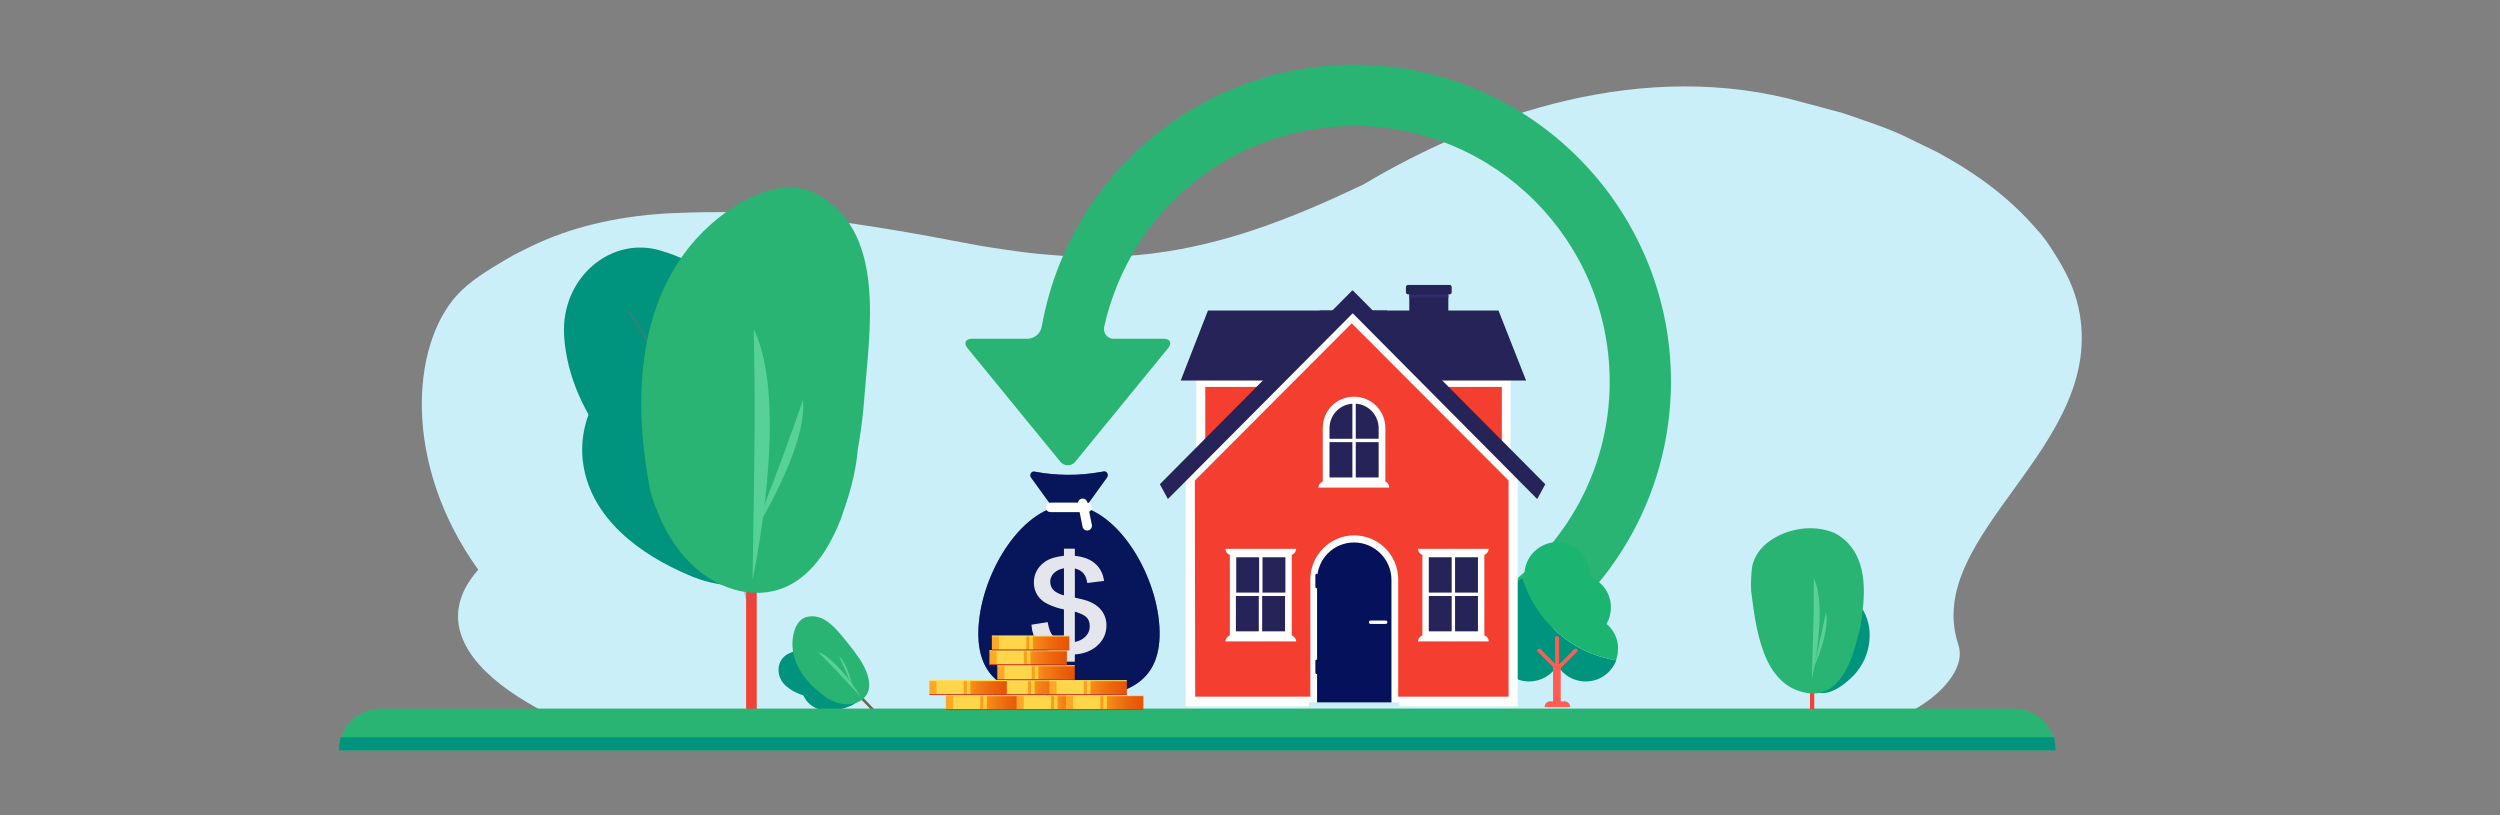
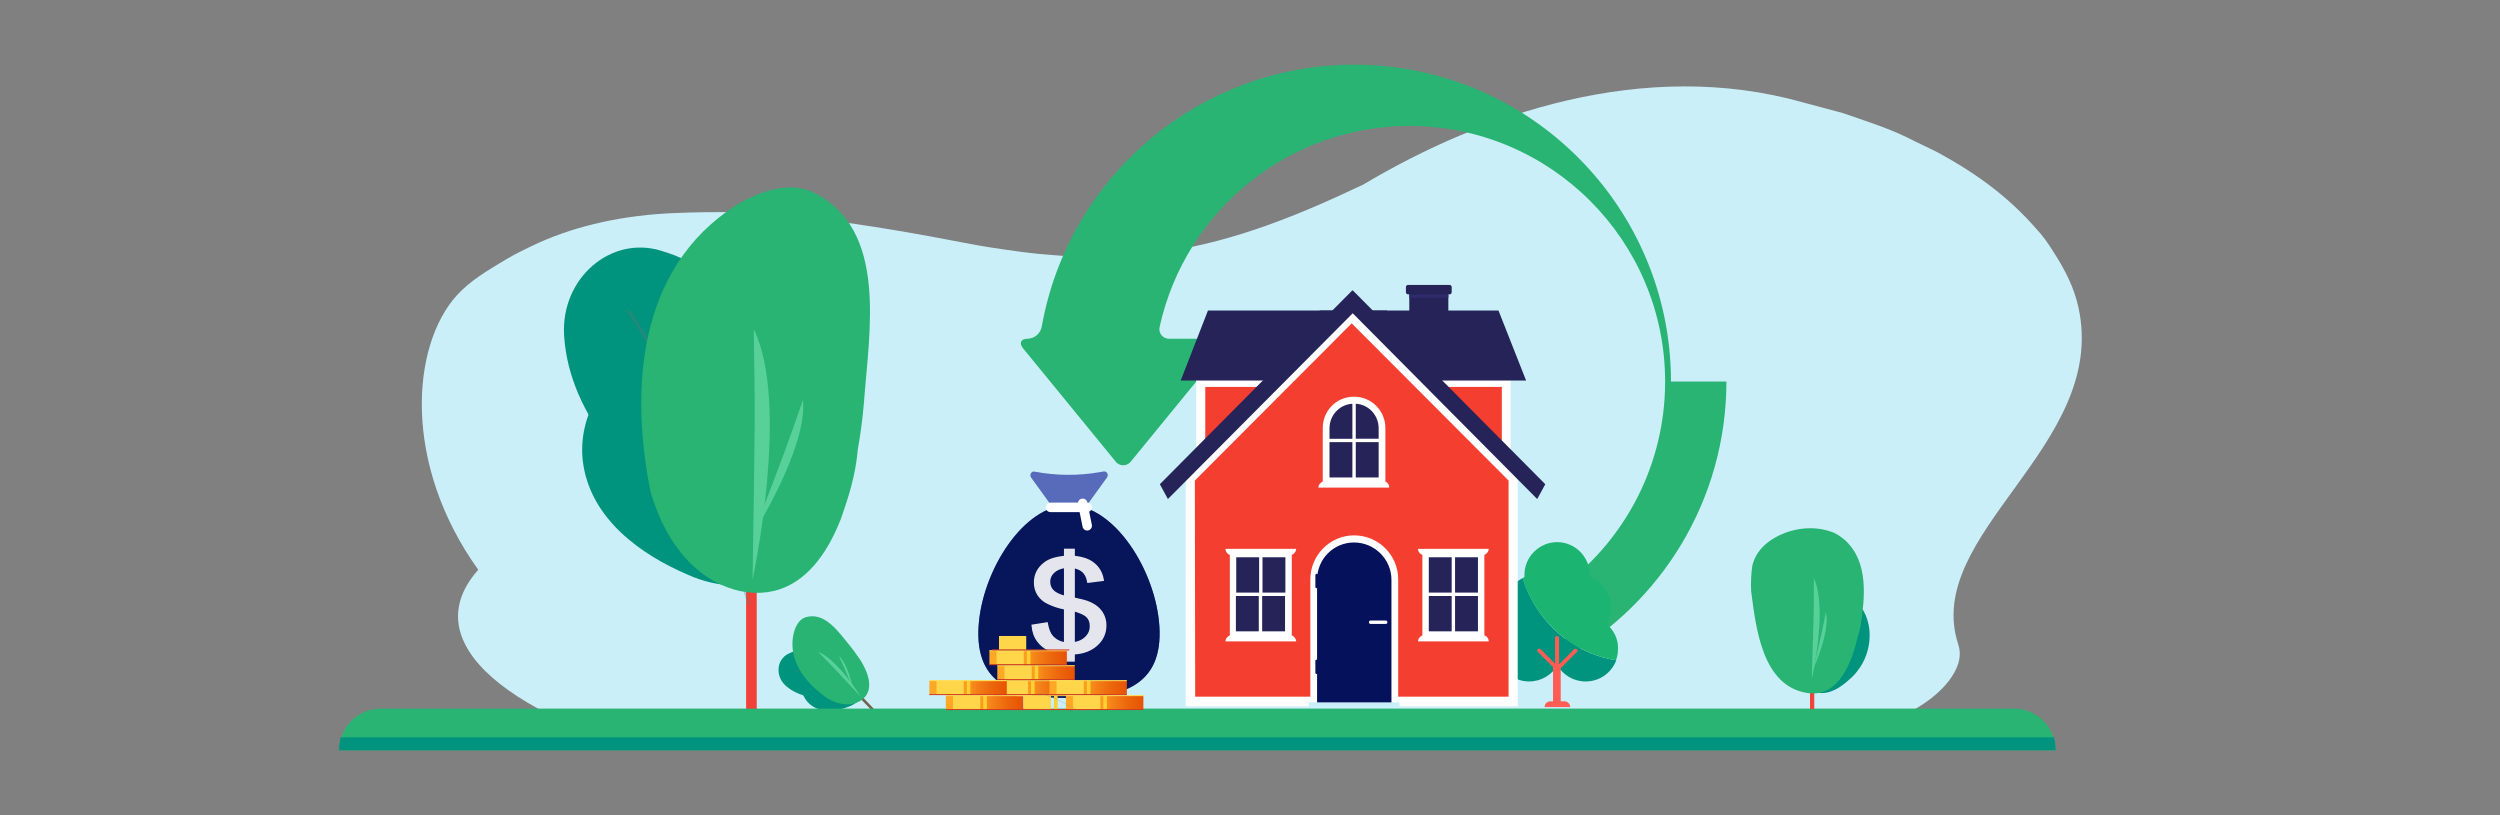
<svg xmlns="http://www.w3.org/2000/svg" xmlns:xlink="http://www.w3.org/1999/xlink" id="Layer_1" viewBox="0 0 1234.45 402.42">
  <rect x="0" y="0" width="1234.45" height="402.42" fill="#808080" stroke="none" />
  <defs>
    <style>.cls-1{stroke-width:1.52px;}.cls-1,.cls-2,.cls-3,.cls-4,.cls-5,.cls-6,.cls-7,.cls-8,.cls-9,.cls-10,.cls-11,.cls-12,.cls-13,.cls-14,.cls-15,.cls-16,.cls-17,.cls-18,.cls-19,.cls-20,.cls-21,.cls-22{stroke-miterlimit:10;}.cls-1,.cls-8,.cls-21{fill:none;stroke:#737373;}.cls-23{fill:url(#linear-gradient);}.cls-24{fill:#06115c;}.cls-25{fill:#00937d;}.cls-26,.cls-22{fill:#fff;}.cls-27{fill:#ffd54a;}.cls-28{fill:#ffd030;}.cls-29{fill:#f24138;}.cls-30{fill:#ff5c54;}.cls-31{fill:#736050;}.cls-32{fill:#abeced;}.cls-33{fill:#c8eef9;}.cls-34{fill:#caeff9;}.cls-35{fill:#252357;}.cls-36{fill:#1cb471;}.cls-37{fill:#07155a;}.cls-38{fill:#29b473;}.cls-39{fill:#2e2c6a;}.cls-40{fill:#58d198;}.cls-41{fill:#576bba;}.cls-42{fill:#76c8c9;}.cls-2{fill:url(#linear-gradient-6);}.cls-2,.cls-3,.cls-4,.cls-5,.cls-6,.cls-7,.cls-9,.cls-10,.cls-11,.cls-12,.cls-13,.cls-14,.cls-15,.cls-16,.cls-17,.cls-18,.cls-19,.cls-20{stroke-width:.51px;}.cls-2,.cls-3,.cls-4,.cls-9,.cls-10,.cls-11,.cls-12,.cls-13,.cls-14{stroke:#ffde57;}.cls-3{fill:url(#linear-gradient-3);}.cls-4{fill:url(#linear-gradient-9);}.cls-5{fill:url(#linear-gradient-8);}.cls-5,.cls-6,.cls-7,.cls-15,.cls-16,.cls-17,.cls-18,.cls-19,.cls-20{stroke:#d13d23;}.cls-6{fill:url(#linear-gradient-5);}.cls-7{fill:url(#linear-gradient-2);}.cls-8{stroke-width:.37px;}.cls-9{fill:url(#linear-gradient-12);}.cls-10{fill:url(#linear-gradient-18);}.cls-11{fill:url(#linear-gradient-15);}.cls-12{fill:url(#linear-gradient-21);}.cls-13{fill:url(#linear-gradient-24);}.cls-14{fill:url(#linear-gradient-27);}.cls-15{fill:url(#linear-gradient-26);}.cls-16{fill:url(#linear-gradient-11);}.cls-17{fill:url(#linear-gradient-20);}.cls-18{fill:url(#linear-gradient-17);}.cls-19{fill:url(#linear-gradient-14);}.cls-20{fill:url(#linear-gradient-23);}.cls-43{fill:url(#linear-gradient-4);}.cls-44{fill:url(#linear-gradient-7);}.cls-45{opacity:.31;}.cls-46{opacity:.89;}.cls-47{fill:#f43f30;stroke-linejoin:round;stroke-width:.86px;}.cls-47,.cls-22{stroke:#fff;stroke-linecap:round;}.cls-48{fill:url(#linear-gradient-22);}.cls-49{fill:url(#linear-gradient-19);}.cls-50{fill:url(#linear-gradient-16);}.cls-51{fill:url(#linear-gradient-13);}.cls-52{fill:url(#linear-gradient-10);}.cls-53{fill:url(#linear-gradient-25);}.cls-21{stroke-width:.24px;}.cls-22{stroke-width:4.68px;}</style>
    <linearGradient id="linear-gradient" x1="482.37" y1="346.92" x2="520.61" y2="346.92" gradientUnits="userSpaceOnUse">
      <stop offset="0" stop-color="#ffa826" />
      <stop offset=".03" stop-color="#fda223" />
      <stop offset=".21" stop-color="#f38017" />
      <stop offset=".4" stop-color="#ec660c" />
      <stop offset=".59" stop-color="#e75305" />
      <stop offset=".79" stop-color="#e44701" />
      <stop offset="1" stop-color="#e34400" />
    </linearGradient>
    <linearGradient id="linear-gradient-2" y1="350.36" y2="350.36" xlink:href="#linear-gradient" />
    <linearGradient id="linear-gradient-3" y1="343.48" y2="343.48" xlink:href="#linear-gradient" />
    <linearGradient id="linear-gradient-4" x1="517.3" x2="555.54" xlink:href="#linear-gradient" />
    <linearGradient id="linear-gradient-5" x1="517.3" y1="350.36" x2="555.54" y2="350.36" xlink:href="#linear-gradient" />
    <linearGradient id="linear-gradient-6" x1="517.3" y1="343.48" x2="555.54" y2="343.48" xlink:href="#linear-gradient" />
    <linearGradient id="linear-gradient-7" x1="505.95" y1="339.53" x2="544.19" y2="339.53" xlink:href="#linear-gradient" />
    <linearGradient id="linear-gradient-8" x1="505.95" y1="342.97" x2="544.19" y2="342.97" xlink:href="#linear-gradient" />
    <linearGradient id="linear-gradient-9" x1="505.95" y1="336.09" x2="544.19" y2="336.09" xlink:href="#linear-gradient" />
    <linearGradient id="linear-gradient-10" x1="507.77" y1="332.15" x2="546.01" y2="332.15" xlink:href="#linear-gradient" />
    <linearGradient id="linear-gradient-11" x1="507.77" y1="335.59" x2="546.01" y2="335.59" xlink:href="#linear-gradient" />
    <linearGradient id="linear-gradient-12" x1="507.77" y1="328.71" x2="546.01" y2="328.71" xlink:href="#linear-gradient" />
    <linearGradient id="linear-gradient-13" x1="503.88" y1="324.76" x2="542.12" y2="324.76" xlink:href="#linear-gradient" />
    <linearGradient id="linear-gradient-14" x1="503.88" y1="328.2" x2="542.12" y2="328.2" xlink:href="#linear-gradient" />
    <linearGradient id="linear-gradient-15" x1="503.88" y1="321.32" x2="542.12" y2="321.32" xlink:href="#linear-gradient" />
    <linearGradient id="linear-gradient-16" x1="505.08" y1="317.47" x2="543.32" y2="317.47" xlink:href="#linear-gradient" />
    <linearGradient id="linear-gradient-17" x1="505.08" y1="320.91" x2="543.32" y2="320.91" xlink:href="#linear-gradient" />
    <linearGradient id="linear-gradient-18" x1="505.08" y1="314.03" x2="543.32" y2="314.03" xlink:href="#linear-gradient" />
    <linearGradient id="linear-gradient-19" x1="474.22" y1="339.53" x2="512.46" y2="339.53" xlink:href="#linear-gradient" />
    <linearGradient id="linear-gradient-20" x1="474.22" y1="342.97" x2="512.46" y2="342.97" xlink:href="#linear-gradient" />
    <linearGradient id="linear-gradient-21" x1="474.22" y1="336.09" x2="512.46" y2="336.09" xlink:href="#linear-gradient" />
    <linearGradient id="linear-gradient-22" x1="541.65" x2="579.89" xlink:href="#linear-gradient" />
    <linearGradient id="linear-gradient-23" x1="541.65" y1="350.36" x2="579.89" y2="350.36" xlink:href="#linear-gradient" />
    <linearGradient id="linear-gradient-24" x1="541.65" y1="343.48" x2="579.89" y2="343.48" xlink:href="#linear-gradient" />
    <linearGradient id="linear-gradient-25" x1="533.5" y1="339.53" x2="571.75" y2="339.53" xlink:href="#linear-gradient" />
    <linearGradient id="linear-gradient-26" x1="533.5" y1="342.97" x2="571.75" y2="342.97" xlink:href="#linear-gradient" />
    <linearGradient id="linear-gradient-27" x1="533.5" y1="336.09" x2="571.75" y2="336.09" xlink:href="#linear-gradient" />
  </defs>
  <path class="cls-34" d="M302.65,366.21H873.82c39.15,0,73.79-11.31,88.26-29.74,4.59-5.84,6.9-12.06,4.87-18.24-17.94-54.81,74.21-98.02,59.37-166.33-2.06-9.46-6.28-18.17-12.51-27.76-2.48-4.01-5.08-7.73-8.65-11.51-12.8-14.61-27.91-26.22-48.06-37.21-5.24-2.7-10.6-5.06-15.88-7.78-9.83-4.72-20.58-8.08-31.31-11.82-6.69-1.75-12.89-3.49-19.61-5.25-78.48-22.15-158.8,5.79-217.08,40.53-15.53,7.38-31.31,14.38-47.57,20.19-32.05,11.45-66.39,18.29-105.69,14.67-9.93-.64-19.78-2.09-30.3-3.69-3.29-.5-6.58-1.06-9.85-1.69-25.68-4.92-50.88-9.48-76.1-12.44-24.92-3.6-48.88-3.93-72.52-2.85-.81,.04-1.61,.08-2.41,.13-25.01,1.49-47.51,7.07-65.85,15.9-1.41,.68-2.82,1.35-4.24,2.04-3.16,1.53-6.17,3.16-9.04,4.87-8.94,5.35-17.63,10.48-24.08,17.61-22.5,24.89-26.96,83.11,10.58,135.5-10.41,11.75-12.9,24.2-6.44,36.89,9.2,18.08,35.46,34.41,72.93,47.98Z" />
  <g>
    <g>
      <rect class="cls-29" x="368.41" y="279.78" width="5.25" height="71.16" />
      <path class="cls-25" d="M393.75,239.26c1.73,13.91,1.73,29.49-8.31,40.54-12.06,12.56-31.15,10.55-45.72,4.02-23.61-10.05-47.73-27.63-51.75-54.76-3.52-23.61,11.55-49.74,36.17-52.25,29.64-3.01,57.77,19.59,66.46,47.63,1.61,4.8,2.65,9.78,3.15,14.82Z" />
      <g>
        <path class="cls-25" d="M366.94,190.19c2.69,39.76-43.22,60.02-66.57,29.29-11.55-15.2-20.48-33.21-21.8-53.42-.02-.3-.04-.6-.05-.9-1.39-27.91,23.11-48.94,47.86-41.37,5.99,1.83,10.93,3.65,14.99,6.71,17.47,13.17,23.97,35.94,25.58,59.69Z" />
        <g class="cls-45">
          <path class="cls-1" d="M369.9,298.46s-21.74-72.16-36.69-103.75c-14.95-31.58-23.17-41.29-23.17-41.29" />
        </g>
      </g>
      <path class="cls-38" d="M423.54,222.1c-.5,6.05-1.61,11.81-3.06,17.41-1.45,5.59-3.28,11.07-5.18,16.5-2.16,5.56-4.74,10.92-7.79,15.73-9.17,14.45-22.66,24.07-42.16,20.11-17.52-3.99-29.93-16.92-37.7-32.44-2.59-5.18-4.68-10.67-6.34-16.28-10.23-50.24-6.71-110.52,42.02-141.67,11.55-7.03,26.12-12.06,38.18-6.53,37.18,18.09,27.63,68.83,25.14,103.34-.67,8.1-1.71,16.08-3.12,23.83Z" />
      <path class="cls-40" d="M371.6,286.28s18.72-86.65,.6-123.75c.69,44.66,.66,42.34-.6,123.75Z" />
      <path class="cls-40" d="M372.17,263.18s26.76-42.44,24.31-65.68c-8.21,23.64-7.64,22.06-24.31,65.68Z" />
    </g>
    <g>
      <rect class="cls-31" x="429.22" y="340.49" width="1.3" height="17.55" transform="translate(-122.09 395.27) rotate(-43.86)" />
      <path class="cls-25" d="M420.91,331.85c2.69,2.18,5.35,4.95,5.45,8.63,0,4.29-3.74,7.2-7.44,8.53-5.92,2.25-13.21,3.24-18.56-.9-4.66-3.6-6.44-10.82-2.5-15.47,4.76-5.6,13.62-6.39,19.96-2.89,1.11,.58,2.14,1.29,3.09,2.1Z" />
      <g>
        <path class="cls-25" d="M407.75,327.71c7.27,6.61,2.57,18.06-6.83,16.59-4.65-.73-9.32-2.41-13.01-5.77-.05-.05-.11-.1-.16-.15-5.02-4.73-4.25-12.65,1.44-15.54,1.38-.7,2.57-1.22,3.81-1.37,5.36-.64,10.4,2.3,14.75,6.24Z" />
        <g class="cls-45">
          <path class="cls-8" d="M426.78,346.46s-16.2-9.12-24.25-12.18c-8.06-3.06-11.18-3.38-11.18-3.38" />
        </g>
      </g>
      <path class="cls-38" d="M423.27,323.71c.94,1.16,1.73,2.38,2.43,3.62,.7,1.24,1.31,2.53,1.9,3.82,.57,1.36,1.02,2.75,1.3,4.13,.84,4.14,.08,8.15-4.06,10.78-3.8,2.28-8.21,2.11-12.25,.67-1.35-.48-2.66-1.1-3.91-1.81-10.4-7.19-20.08-18.51-16.74-32.38,.85-3.23,2.59-6.61,5.67-7.69,9.7-3.14,16.68,7.52,22.13,14.08,1.26,1.56,2.44,3.15,3.52,4.77Z" />
      <path class="cls-40" d="M425,344s-11.48-18.61-21.04-22.11c7.75,7.82,7.35,7.42,21.04,22.11Z" />
      <path class="cls-40" d="M421.15,339.79s-2.49-12.12-6.9-15.84c2.58,5.61,2.41,5.23,6.9,15.84Z" />
    </g>
  </g>
  <g>
    <path class="cls-38" d="M188.07,349.89H994.39c11.37,0,20.6,9.23,20.6,20.6H167.46c0-11.37,9.23-20.6,20.6-20.6Z" />
    <path class="cls-25" d="M1014.25,364.04H168.21c-.48,2.03-.75,4.2-.75,6.46H1014.99c0-2.26-.27-4.43-.75-6.46Z" />
  </g>
  <g>
    <rect class="cls-29" x="893.74" y="337.41" width="2.11" height="12.68" />
    <path class="cls-25" d="M913.18,335.51c-4.19,3.78-9.33,7.38-15.29,6.61-6.93-1.08-10.67-7.84-11.87-14.15-2.13-10.11-1.9-22.12,6.13-29.7,6.98-6.61,19.07-7.66,25.58-.12,7.83,9.08,6.87,23.58-.38,32.91-1.21,1.64-2.61,3.13-4.16,4.46Z" />
    <path class="cls-38" d="M917.39,314.19c-2.89,12.43-9.21,30.27-24.82,28.04-22.3-3.35-25.46-31.59-27.9-50.38-.1-2.1-.1-4.2,0-6.3,.1-2.1,.29-4.19,.6-6.28,.54-2.23,1.45-4.38,2.84-6.42,1.39-2.03,3.25-3.95,5.69-5.71,7.74-5.42,17.68-7.49,26.59-5.66,1.78,.37,3.52,.89,5.2,1.57,2.04,1.02,3.85,2.26,5.45,3.68,11.84,10.82,9.79,28.48,7.64,42.74-.37,1.6-.8,3.17-1.28,4.71Z" />
    <path class="cls-40" d="M894.61,335.33s8.09-34.76,1.04-49.81c0,18.54,.01,16.38-1.04,49.81Z" />
    <path class="cls-40" d="M895.58,329.8s8.28-18.42,6-27.55c-1.96,9.98-1.86,9.47-6,27.55Z" />
  </g>
-   <path class="cls-38" d="M825.1,188.41c-.05-86.41-70.08-156.44-156.49-156.49-75.97,.11-140.94,54.63-154.23,129.42-.65,3.37-3.56,5.83-6.98,5.92h-27.37c-3.35,0-4.36,2.14-2.23,4.74l45.61,55.79c.29,.4,.64,.75,1.04,1.04,2.13,1.55,5.11,1.08,6.66-1.04l45.61-55.79c2.15-2.61,1.12-4.74-2.23-4.74h-24.38c-.47,.02-.95-.02-1.41-.14-2.55-.64-4.1-3.23-3.45-5.79,12.81-57.85,64.06-99.06,123.32-99.15,69.71,.06,126.21,56.56,126.27,126.27-.03,40.75-19.36,77.01-49.36,100.1v36.12c47.5-26.89,79.56-77.85,79.63-136.28Z" />
+   <path class="cls-38" d="M825.1,188.41c-.05-86.41-70.08-156.44-156.49-156.49-75.97,.11-140.94,54.63-154.23,129.42-.65,3.37-3.56,5.83-6.98,5.92c-3.35,0-4.36,2.14-2.23,4.74l45.61,55.79c.29,.4,.64,.75,1.04,1.04,2.13,1.55,5.11,1.08,6.66-1.04l45.61-55.79c2.15-2.61,1.12-4.74-2.23-4.74h-24.38c-.47,.02-.95-.02-1.41-.14-2.55-.64-4.1-3.23-3.45-5.79,12.81-57.85,64.06-99.06,123.32-99.15,69.71,.06,126.21,56.56,126.27,126.27-.03,40.75-19.36,77.01-49.36,100.1v36.12c47.5-26.89,79.56-77.85,79.63-136.28Z" />
  <g>
    <g>
      <g>
        <path class="cls-41" d="M572.47,309.09c1.94,29.65-18.55,35.55-44.63,35.55s-46.57-5.9-44.63-35.55c1.79-27.27,22.14-59.72,44.63-59.72s42.84,32.45,44.63,59.72Z" />
        <path class="cls-37" d="M572.47,309.09c1.94,29.65-18.55,35.55-44.63,35.55s-46.57-5.9-44.63-35.55c1.79-27.27,22.14-59.72,44.63-59.72s42.84,32.45,44.63,59.72Z" />
        <path class="cls-41" d="M545,232.79l-1.81,.32c-10.68,1.88-21.57,1.8-32.23-.21l-.19-.04c-1.53-.29-2.58,1.65-1.61,2.99l10.57,14.62c.32,.44,.81,.7,1.33,.7h13.6c.52,0,1.01-.26,1.33-.7l10.62-14.69c.96-1.33-.07-3.26-1.59-2.99Z" />
-         <path class="cls-37" d="M545,232.79l-1.81,.32c-10.68,1.88-21.57,1.8-32.23-.21l-.19-.04c-1.53-.29-2.58,1.65-1.61,2.99l10.57,14.62c.32,.44,.81,.7,1.33,.7h13.6c.52,0,1.01-.26,1.33-.7l10.62-14.69c.96-1.33-.07-3.26-1.59-2.99Z" />
        <g>
          <line class="cls-22" x1="518.7" y1="250.53" x2="536.84" y2="250.53" />
          <line class="cls-22" x1="534.59" y1="248.52" x2="536.84" y2="259.62" />
        </g>
      </g>
      <g class="cls-46">
        <path class="cls-26" d="M525.75,326.3v-3.51c-3.17-.36-5.79-.98-7.8-1.85-2.11-.91-3.96-2.4-5.49-4.42-1.54-2.03-2.44-4.54-2.69-7.45l-.03-.35,7.33-1.15,.06,.36c.5,2.87,1.38,5.01,2.61,6.33,1.68,1.78,3.7,2.83,6.01,3.12v-16.82c-2.63-.45-5.35-1.33-8.09-2.61-2.15-1.01-3.83-2.42-5-4.21-1.17-1.79-1.76-3.85-1.76-6.12,0-4.03,1.73-7.33,5.13-9.83,2.21-1.62,5.48-2.65,9.72-3.04v-3.48h4.62v3.48c3.72,.34,6.73,1.3,8.95,2.85,2.95,2.05,4.75,4.91,5.35,8.48l.06,.38-7.54,.95-.06-.35c-.37-2.07-1.15-3.68-2.32-4.77-1.09-1.02-2.58-1.73-4.44-2.1v15.15c3.15,.67,5.29,1.19,6.34,1.58,2.08,.77,3.8,1.72,5.12,2.82,1.33,1.11,2.36,2.45,3.08,3.99,.72,1.53,1.08,3.21,1.08,5,0,3.91-1.51,7.22-4.48,9.84-2.88,2.53-6.63,3.94-11.14,4.18v3.55h-4.62Zm4.62-8.92c2.28-.31,4.21-1.2,5.72-2.64,1.59-1.51,2.39-3.41,2.39-5.64,0-1.89-.56-3.43-1.67-4.56-1.08-1.11-3.24-2.13-6.44-3.03v15.88Zm-4.62-37.25c-2.27,.35-4.1,1.16-5.43,2.42-1.41,1.33-2.1,2.85-2.1,4.66s.58,3.25,1.78,4.45c1.14,1.15,3.07,2.09,5.75,2.81v-14.34Z" />
        <path class="cls-26" d="M529.99,271.65v3.45c3.83,.31,6.86,1.25,9.11,2.82,2.88,2,4.61,4.75,5.19,8.24l-6.8,.86c-.39-2.16-1.2-3.82-2.43-4.98-1.23-1.15-2.92-1.91-5.07-2.28v15.9c3.32,.69,5.51,1.24,6.58,1.62,2.05,.76,3.72,1.67,5.01,2.76,1.29,1.08,2.29,2.37,2.98,3.86,.7,1.49,1.04,3.1,1.04,4.84,0,3.82-1.45,7-4.35,9.56-2.9,2.55-6.66,3.92-11.27,4.1v3.53h-3.88v-3.47c-3.29-.35-5.97-.96-8.03-1.85-2.06-.89-3.84-2.32-5.34-4.3-1.5-1.98-2.37-4.4-2.62-7.26l6.62-1.04c.51,2.96,1.41,5.14,2.71,6.52,1.85,1.96,4.07,3.05,6.66,3.28v-17.55c-2.71-.43-5.48-1.31-8.3-2.63-2.1-.98-3.71-2.34-4.85-4.07-1.13-1.74-1.7-3.71-1.7-5.91,0-3.92,1.66-7.1,4.97-9.53,2.22-1.63,5.51-2.63,9.88-3v-3.45h3.88m-3.88,23.3v-15.25c-2.56,.33-4.58,1.18-6.05,2.57-1.48,1.39-2.21,3.03-2.21,4.93s.63,3.45,1.88,4.72c1.26,1.27,3.38,2.28,6.38,3.03m3.88,22.85c2.56-.26,4.68-1.19,6.35-2.79,1.67-1.59,2.51-3.56,2.51-5.91,0-2-.59-3.61-1.77-4.82-1.18-1.21-3.54-2.3-7.08-3.26v16.78m.74-46.89h-5.37v3.52c-1.95,.2-3.7,.53-5.22,.99-1.72,.52-3.19,1.23-4.36,2.09-3.5,2.57-5.28,5.97-5.28,10.13,0,2.34,.61,4.47,1.82,6.32,1.21,1.85,2.94,3.31,5.16,4.34,2.66,1.25,5.31,2.12,7.87,2.59v16.08c-.89-.15-1.74-.42-2.53-.81-1.02-.5-1.98-1.22-2.84-2.13-1.19-1.27-2.03-3.34-2.52-6.14l-.12-.72-.72,.11-6.62,1.04-.69,.11,.06,.69c.25,2.99,1.18,5.56,2.76,7.65,1.57,2.08,3.47,3.6,5.64,4.54,1.98,.85,4.52,1.47,7.58,1.83v3.55h5.37v-3.57c2.1-.14,4.04-.53,5.78-1.17,1.96-.71,3.72-1.75,5.23-3.08,3.06-2.69,4.61-6.09,4.61-10.12,0-1.84-.37-3.57-1.11-5.15-.74-1.58-1.81-2.97-3.18-4.12-1.35-1.13-3.11-2.1-5.23-2.88h0s0,0,0,0c-1.05-.38-3.05-.88-6.09-1.53v-14.38c1.58,.38,2.86,1.02,3.81,1.91,1.11,1.04,1.85,2.57,2.21,4.57l.13,.69,.7-.09,6.8-.86,.77-.1-.13-.77c-.62-3.68-2.47-6.62-5.5-8.73-2.2-1.54-5.16-2.51-8.79-2.89v-3.52h0Zm-5.37,23.07c-2.37-.68-4.09-1.55-5.11-2.58-1.12-1.13-1.67-2.5-1.67-4.19s.65-3.14,1.98-4.39c1.19-1.12,2.8-1.87,4.8-2.25v13.41h0Zm5.37,22.97v-14.95c2.87,.85,4.82,1.79,5.8,2.8,1.05,1.08,1.56,2.49,1.56,4.3,0,2.16-.74,3.91-2.28,5.37-1.36,1.3-3.07,2.13-5.09,2.47h0Z" />
      </g>
    </g>
    <g>
      <g>
        <g>
          <rect class="cls-23" x="467.04" y="343.48" width="38.24" height="6.88" />
          <rect class="cls-27" x="470.57" y="343.48" width="13.44" height="6.88" />
          <rect class="cls-28" x="485.5" y="343.48" width="1.78" height="6.88" />
          <line class="cls-7" x1="467.04" y1="350.36" x2="505.28" y2="350.36" />
          <line class="cls-3" x1="467.04" y1="343.48" x2="505.28" y2="343.48" />
        </g>
        <g>
-           <rect class="cls-43" x="501.98" y="343.48" width="38.24" height="6.88" />
          <rect class="cls-27" x="505.51" y="343.48" width="13.44" height="6.88" />
          <rect class="cls-28" x="520.44" y="343.48" width="1.78" height="6.88" />
          <line class="cls-6" x1="501.98" y1="350.36" x2="540.22" y2="350.36" />
          <line class="cls-2" x1="501.98" y1="343.48" x2="540.22" y2="343.48" />
        </g>
        <g>
          <rect class="cls-44" x="490.63" y="336.09" width="38.24" height="6.88" />
          <rect class="cls-27" x="494.16" y="336.09" width="13.44" height="6.88" />
          <rect class="cls-28" x="509.09" y="336.09" width="1.78" height="6.88" />
          <line class="cls-5" x1="490.63" y1="342.97" x2="528.87" y2="342.97" />
          <line class="cls-4" x1="490.63" y1="336.09" x2="528.87" y2="336.09" />
        </g>
        <g>
          <rect class="cls-52" x="492.45" y="328.71" width="38.24" height="6.88" />
          <rect class="cls-27" x="495.98" y="328.71" width="13.44" height="6.88" />
          <rect class="cls-28" x="510.91" y="328.71" width="1.78" height="6.88" />
          <line class="cls-16" x1="492.45" y1="335.59" x2="530.69" y2="335.59" />
          <line class="cls-9" x1="492.45" y1="328.71" x2="530.69" y2="328.71" />
        </g>
        <g>
          <rect class="cls-51" x="488.55" y="321.32" width="38.24" height="6.88" />
          <rect class="cls-27" x="492.08" y="321.32" width="13.44" height="6.88" />
          <rect class="cls-28" x="507.01" y="321.32" width="1.78" height="6.88" />
          <line class="cls-19" x1="488.55" y1="328.2" x2="526.79" y2="328.2" />
          <line class="cls-11" x1="488.55" y1="321.32" x2="526.79" y2="321.32" />
        </g>
        <g>
-           <rect class="cls-50" x="489.76" y="314.03" width="38.24" height="6.88" />
          <rect class="cls-27" x="493.29" y="314.03" width="13.44" height="6.88" />
-           <rect class="cls-28" x="508.22" y="314.03" width="1.78" height="6.88" />
          <line class="cls-18" x1="489.76" y1="320.91" x2="528" y2="320.91" />
-           <line class="cls-10" x1="489.76" y1="314.03" x2="528" y2="314.03" />
        </g>
        <g>
          <rect class="cls-49" x="458.9" y="336.09" width="38.24" height="6.88" />
          <rect class="cls-27" x="462.43" y="336.09" width="13.44" height="6.88" />
          <rect class="cls-28" x="477.36" y="336.09" width="1.78" height="6.88" />
          <line class="cls-17" x1="458.9" y1="342.97" x2="497.14" y2="342.97" />
          <line class="cls-12" x1="458.9" y1="336.09" x2="497.14" y2="336.09" />
        </g>
        <g>
          <rect class="cls-48" x="526.33" y="343.48" width="38.24" height="6.88" />
          <rect class="cls-27" x="529.86" y="343.48" width="13.44" height="6.88" />
          <rect class="cls-28" x="544.79" y="343.48" width="1.78" height="6.88" />
          <line class="cls-20" x1="526.33" y1="350.36" x2="564.57" y2="350.36" />
          <line class="cls-13" x1="526.33" y1="343.48" x2="564.57" y2="343.48" />
        </g>
        <g>
          <rect class="cls-53" x="518.18" y="336.09" width="38.24" height="6.88" />
          <rect class="cls-27" x="521.71" y="336.09" width="13.44" height="6.88" />
          <rect class="cls-28" x="536.64" y="336.09" width="1.78" height="6.88" />
          <line class="cls-15" x1="518.18" y1="342.97" x2="556.42" y2="342.97" />
          <line class="cls-14" x1="518.18" y1="336.09" x2="556.42" y2="336.09" />
        </g>
      </g>
      <g class="cls-45">
        <path class="cls-21" d="M533.81,351.59s-9.86-5.55-14.76-7.41c-4.9-1.86-6.8-2.06-6.8-2.06" />
      </g>
    </g>
  </g>
  <g>
    <g>
      <g>
        <path class="cls-25" d="M751.89,285.47c-5.32,2.66-8.98,8.14-8.98,14.46,0,2.83,.66,5.49,1.99,7.81-3.66,2.99-5.98,7.48-5.98,12.63,0,8.98,7.31,16.12,16.12,16.12,5.98,0,11.14-3.16,13.96-7.98,2.83,4.82,7.98,7.98,13.96,7.98,6.98,0,12.8-4.32,15.13-10.47-21.94-3.32-39.73-19.45-46.21-40.56h0Z" />
        <path class="cls-36" d="M793.28,308.08c1.33-2.33,2.16-5.15,2.16-8.14,0-6.98-4.32-12.8-10.47-15.13v-1c0-8.98-7.31-16.12-16.12-16.12s-16.12,7.31-16.12,16.12v1.16l-1,.5c6.65,21.11,24.43,37.07,46.21,40.56,.66-1.83,1-3.66,1-5.82,.17-4.65-2.16-9.14-5.65-12.13h0Z" />
      </g>
      <path class="cls-30" d="M770.68,329.86l7.98-7.98c.33-.33,.33-1,0-1.33-.33-.33-1-.33-1.33,0l-7.31,7.31-.17-.17v-12.63c0-.5-.5-1-1-1s-1,.5-1,1v12.63h0l-7.15-7.15c-.33-.33-1-.33-1.33,0s-.33,1,0,1.33l7.48,7.48v16.95h-1.33c-1.66,0-2.83,1.33-2.83,2.83h12.63c0-1.66-1.33-2.83-2.83-2.83h-1.83v-16.46h0Z" />
    </g>
    <g>
      <g>
        <g>
          <g>
            <g>
              <g>
                <polygon class="cls-47" points="743.75 312.07 743.75 189.23 592.98 189.23 592.98 312.07 668.45 312.9 743.75 312.07" />
                <g>
                  <g>
                    <rect class="cls-42" x="593.48" y="224.8" width="149.43" height=".83" />
                    <rect class="cls-32" x="593.48" y="225.63" width="149.43" height=".83" />
                  </g>
                  <g>
                    <rect class="cls-42" x="593.48" y="217.49" width="149.43" height=".83" />
                    <rect class="cls-32" x="593.48" y="218.49" width="149.43" height=".83" />
                  </g>
                </g>
              </g>
              <path class="cls-26" d="M590.82,187.57h155.08v125.16l-77.63,2.49-77.63-2.49v-125.16h.17Zm150.76,3.49h-146.44v120.34l73.14-.83,73.3,.83v-120.34Z" />
            </g>
            <g>
              <polygon class="cls-35" points="739.92 153.33 695.71 153.33 651.66 153.33 638.03 187.9 695.71 187.9 753.55 187.9 739.92 153.33" />
              <polygon class="cls-35" points="684.9 153.33 640.69 153.33 596.47 153.33 583.01 187.9 640.69 187.9 698.54 187.9 684.9 153.33" />
            </g>
          </g>
          <g>
            <polygon class="cls-47" points="587.83 236.44 587.83 346.48 747.24 346.48 747.24 236.44 667.45 156.49 587.83 236.44" />
            <path class="cls-26" d="M749.57,348.81h-164.06v-113.53l81.95-82.28,81.95,82.28v113.53h.17Zm-159.41-4.82h154.75v-106.71l-77.46-77.63-77.46,77.63,.17,106.71h0Z" />
          </g>
        </g>
        <g>
          <polygon class="cls-35" points="671.77 150.84 576.69 246.41 572.71 239.1 667.78 143.36 671.77 150.84" />
          <polygon class="cls-35" points="663.96 150.67 759.04 246.41 763.03 239.1 667.95 143.36 663.96 150.67" />
        </g>
        <g>
          <g>
            <rect class="cls-35" x="695.88" y="143.19" width="19.28" height="22.11" />
            <rect class="cls-39" x="695.88" y="145.35" width="19.28" height="1.66" />
          </g>
          <path class="cls-35" d="M715.82,145.35h-20.61c-.5,0-1-.5-1-1v-2.66c0-.5,.5-1,1-1h20.61c.5,0,1,.5,1,1v2.66c0,.5-.5,1-1,1Z" />
        </g>
      </g>
      <g>
        <g>
          <path class="cls-26" d="M668.62,264.36h0c11.97,0,21.78,9.64,21.78,21.78v61.34h-43.38v-61.34c0-11.97,9.64-21.78,21.61-21.78h0Z" />
          <path class="cls-24" d="M668.62,267.86h0c10.14,0,18.45,8.31,18.45,18.45v61.17h-36.73v-61.17c0-10.31,8.14-18.45,18.28-18.45h0Z" />
          <path class="cls-24" d="M650.16,283.31h0c.33,0,.66,.33,.66,.66v5.82c0,.33-.33,.66-.66,.66h0c-.33,0-.66-.33-.66-.66v-5.82c0-.33,.33-.66,.66-.66Z" />
          <path class="cls-24" d="M650.16,325.7h0c.33,0,.66,.33,.66,.66v5.82c0,.33-.33,.66-.66,.66h0c-.33,0-.66-.33-.66-.66v-5.82c0-.33,.33-.66,.66-.66Z" />
          <path class="cls-26" d="M676.76,306.42h7.48c.5,0,.83,.33,.83,.83h0c0,.5-.33,.83-.83,.83h-7.48c-.5,0-.83-.33-.83-.83h0c0-.5,.33-.83,.83-.83Z" />
        </g>
        <rect class="cls-33" x="646.34" y="346.81" width="44.71" height="2.16" />
      </g>
      <g>
        <path class="cls-35" d="M668.62,197.71h0c7.65,0,13.8,6.15,13.8,13.8v25.76h-27.59v-25.76c0-7.65,6.32-13.8,13.8-13.8h0Z" />
        <path class="cls-26" d="M684.07,237.77v-26.43c0-8.48-6.82-15.46-15.46-15.46s-15.46,6.82-15.46,15.46v26.43c-1.16,.5-2.16,1.66-2.16,2.99h34.91c.17-1.33-.66-2.49-1.83-2.99Zm-27.59-19.45h11.3v17.45h-11.3v-17.45Zm12.97,0h11.3v17.45h-11.3v-17.45Zm11.3-6.82v5.15h-11.3v-17.29c6.32,.33,11.3,5.65,11.3,12.13Zm-12.97-12.13v17.29h-11.3v-5.15c0-6.48,4.99-11.8,11.3-12.13Z" />
      </g>
      <g>
        <rect class="cls-35" x="608.78" y="273.67" width="27.59" height="39.56" />
        <path class="cls-26" d="M637.86,313.73v-39.73c1.16-.5,2.16-1.66,2.16-2.99h-34.91c0,1.33,.83,2.49,2.16,2.99v39.73c-1.16,.5-2.16,1.66-2.16,2.99h34.91c0-1.33-1-2.49-2.16-2.99Zm-3.16-21.11h-11.3v-17.45h11.3v17.45h0Zm-12.97,0h-11.3v-17.45h11.3v17.45Zm-11.47,1.66h11.3v17.45h-11.3v-17.45h0Zm12.97,0h11.3v17.45h-11.3v-17.45h0Z" />
      </g>
      <g>
        <rect class="cls-35" x="703.85" y="273.67" width="27.59" height="39.56" />
        <path class="cls-26" d="M732.94,313.73v-39.73c1.16-.5,2.16-1.66,2.16-2.99h-34.91c0,1.33,.83,2.49,2.16,2.99v39.73c-1.16,.5-2.16,1.66-2.16,2.99h34.91c0-1.33-.83-2.49-2.16-2.99Zm-3.16-21.11h-11.3v-17.45h11.3v17.45Zm-12.97,0h-11.3v-17.45h11.3v17.45Zm-11.3,1.66h11.3v17.45h-11.3v-17.45h0Zm12.97,0h11.3v17.45h-11.3v-17.45h0Z" />
      </g>
    </g>
  </g>
</svg>